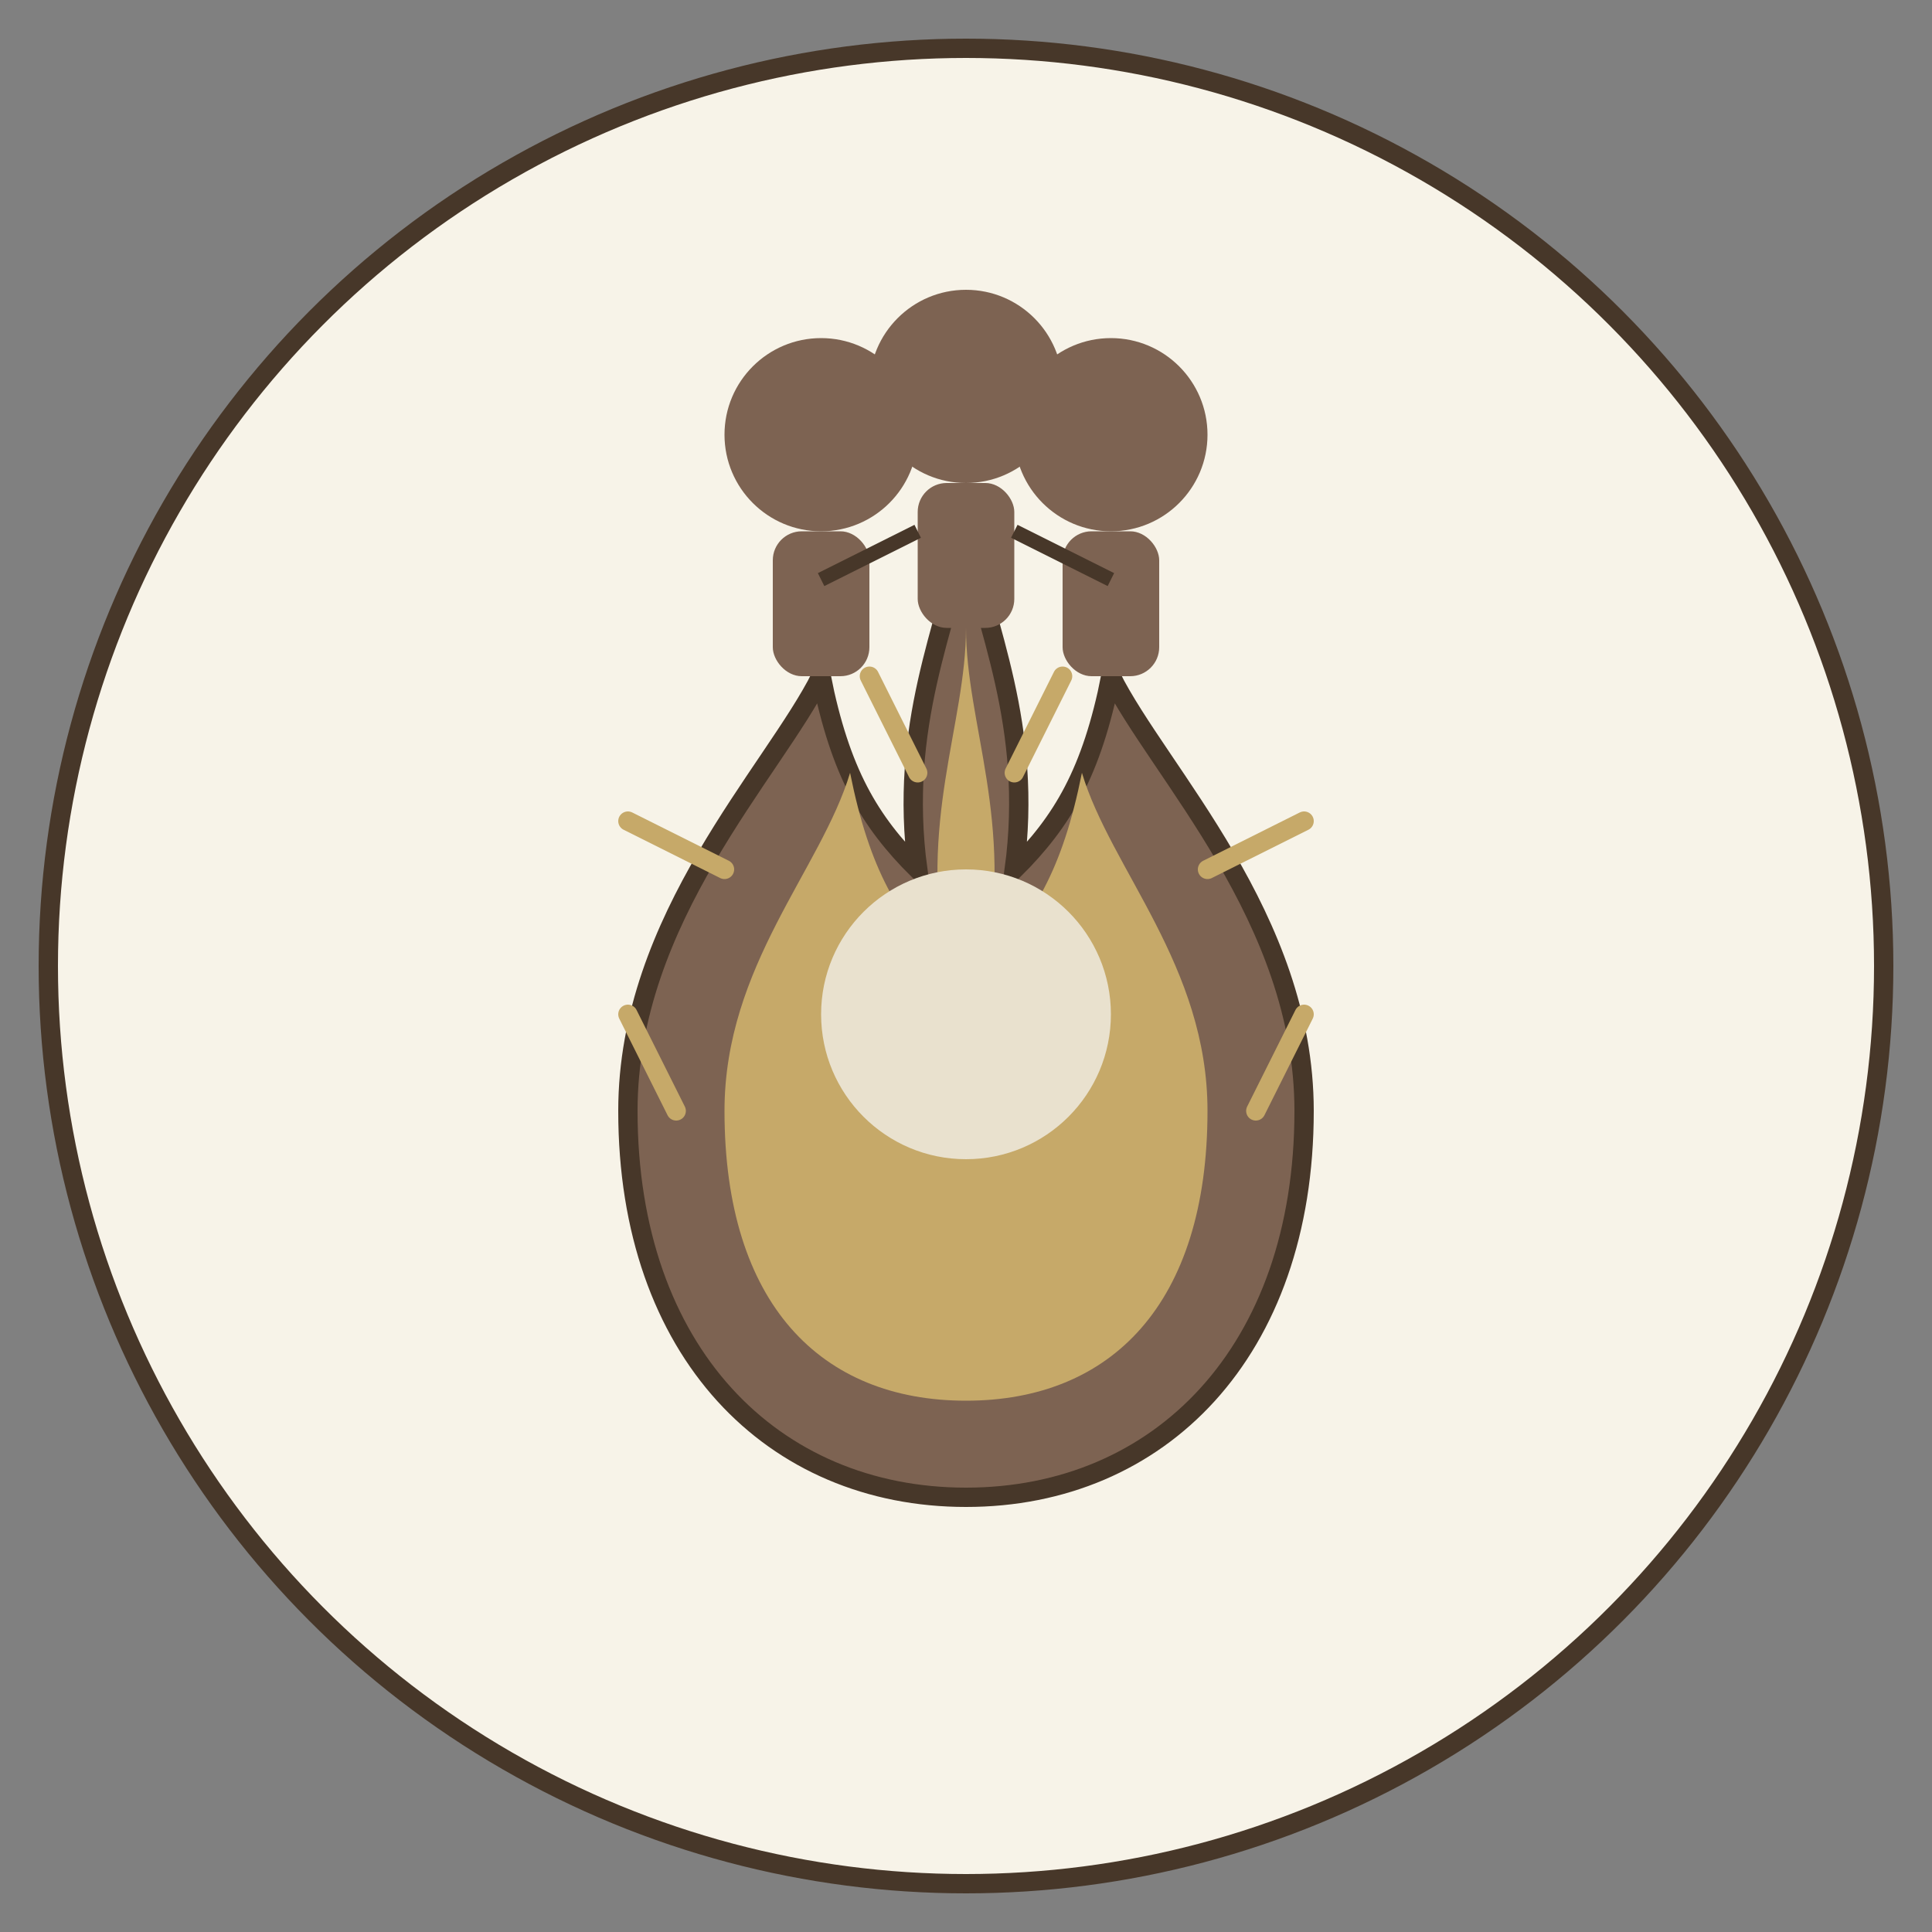
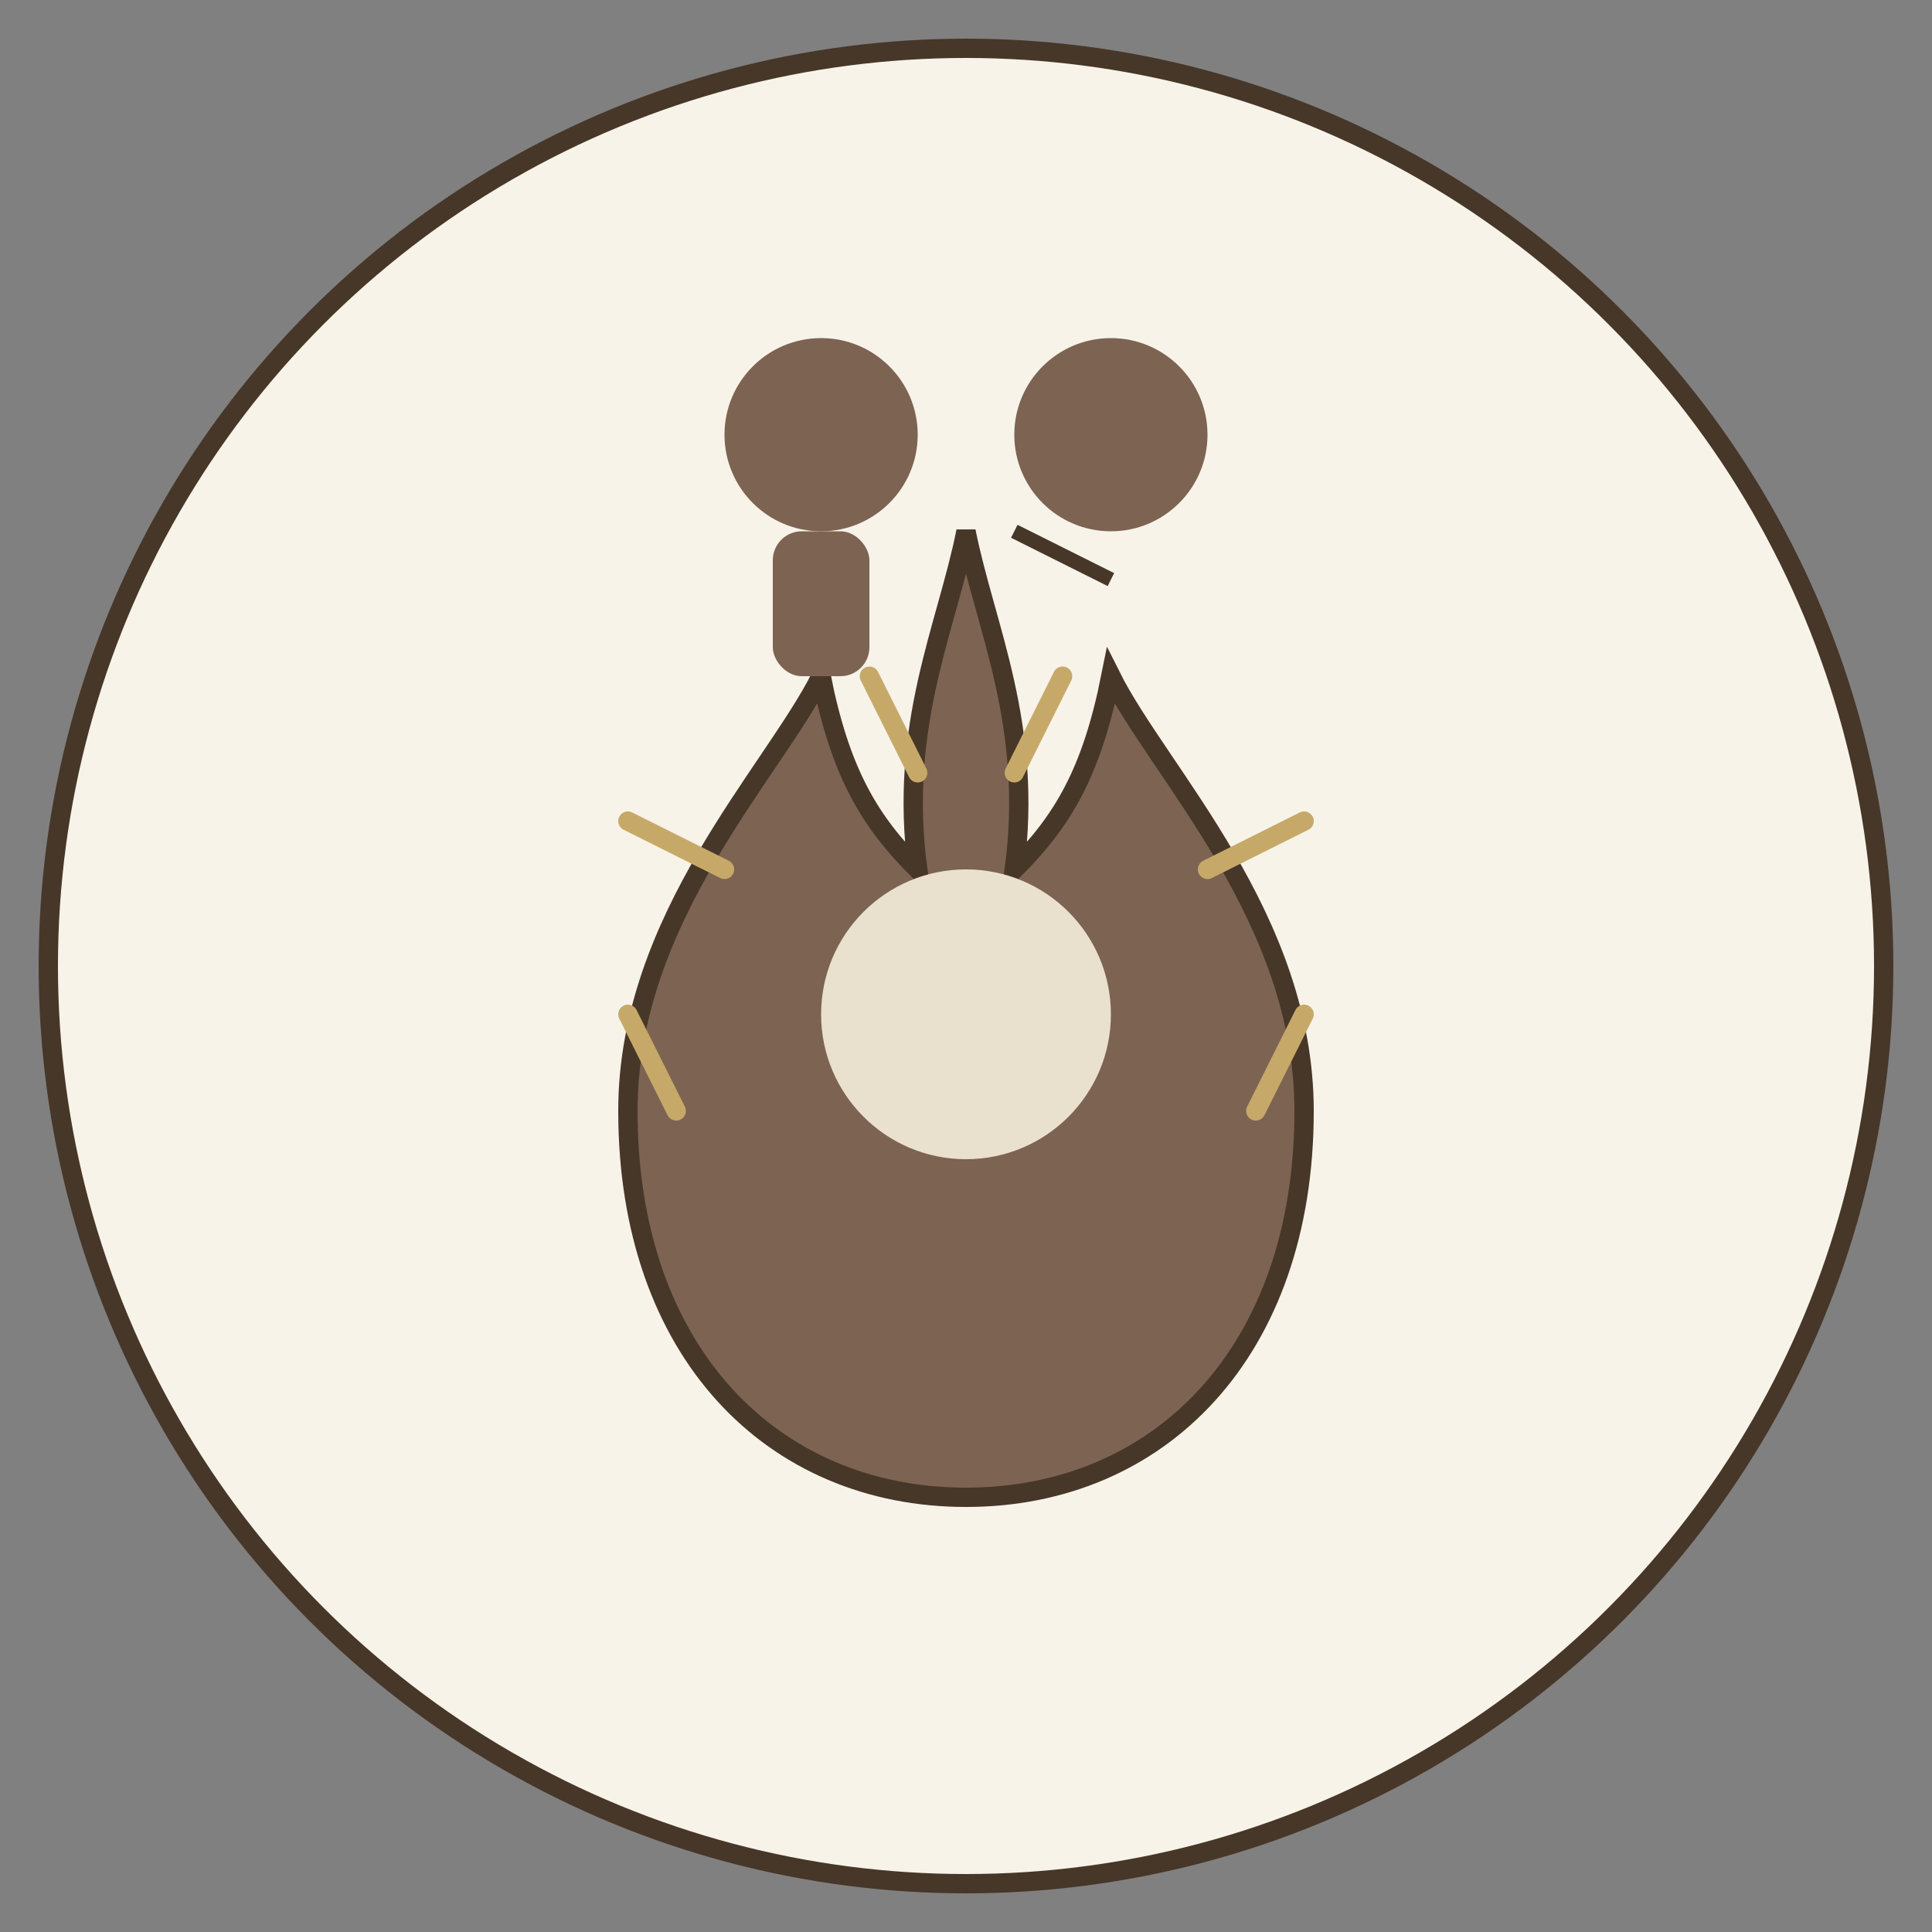
<svg xmlns="http://www.w3.org/2000/svg" width="200" height="200" viewBox="0 0 200 200">
  <rect x="0" y="0" width="200" height="200" fill="#808080" stroke="none" />
  <circle cx="100" cy="100" r="95" fill="#f7f3e8" stroke="#473729" stroke-width="2" />
  <path d="M100,155             C80,155 65,140 65,115            C65,95 80,80 85,70            C87,80 90,85 95,90            C93,75 98,65 100,55            C102,65 107,75 105,90            C110,85 113,80 115,70            C120,80 135,95 135,115            C135,140 120,155 100,155 Z" fill="#7d6352" stroke="#473729" stroke-width="2" />
-   <path d="M100,145             C85,145 75,135 75,115            C75,100 85,90 88,80            C90,90 93,95 98,100            C95,85 100,75 100,65            C100,75 105,85 102,100            C107,95 110,90 112,80            C115,90 125,100 125,115            C125,135 115,145 100,145 Z" fill="#c6a969" stroke="none" />
  <circle cx="100" cy="105" r="15" fill="#e9e1ce" />
  <circle cx="85" cy="45" r="10" fill="#7d6352" />
  <rect x="80" y="55" width="10" height="15" rx="3" fill="#7d6352" />
-   <circle cx="100" cy="40" r="10" fill="#7d6352" />
-   <rect x="95" y="50" width="10" height="15" rx="3" fill="#7d6352" />
  <circle cx="115" cy="45" r="10" fill="#7d6352" />
-   <rect x="110" y="55" width="10" height="15" rx="3" fill="#7d6352" />
-   <line x1="85" y1="60" x2="95" y2="55" stroke="#473729" stroke-width="1.5" />
  <line x1="115" y1="60" x2="105" y2="55" stroke="#473729" stroke-width="1.5" />
  <path d="M70,115 L65,105 M75,90 L65,85 M95,80 L90,70 M105,80 L110,70 M125,90 L135,85 M130,115 L135,105" stroke="#c6a969" stroke-width="2" stroke-linecap="round" />
</svg>